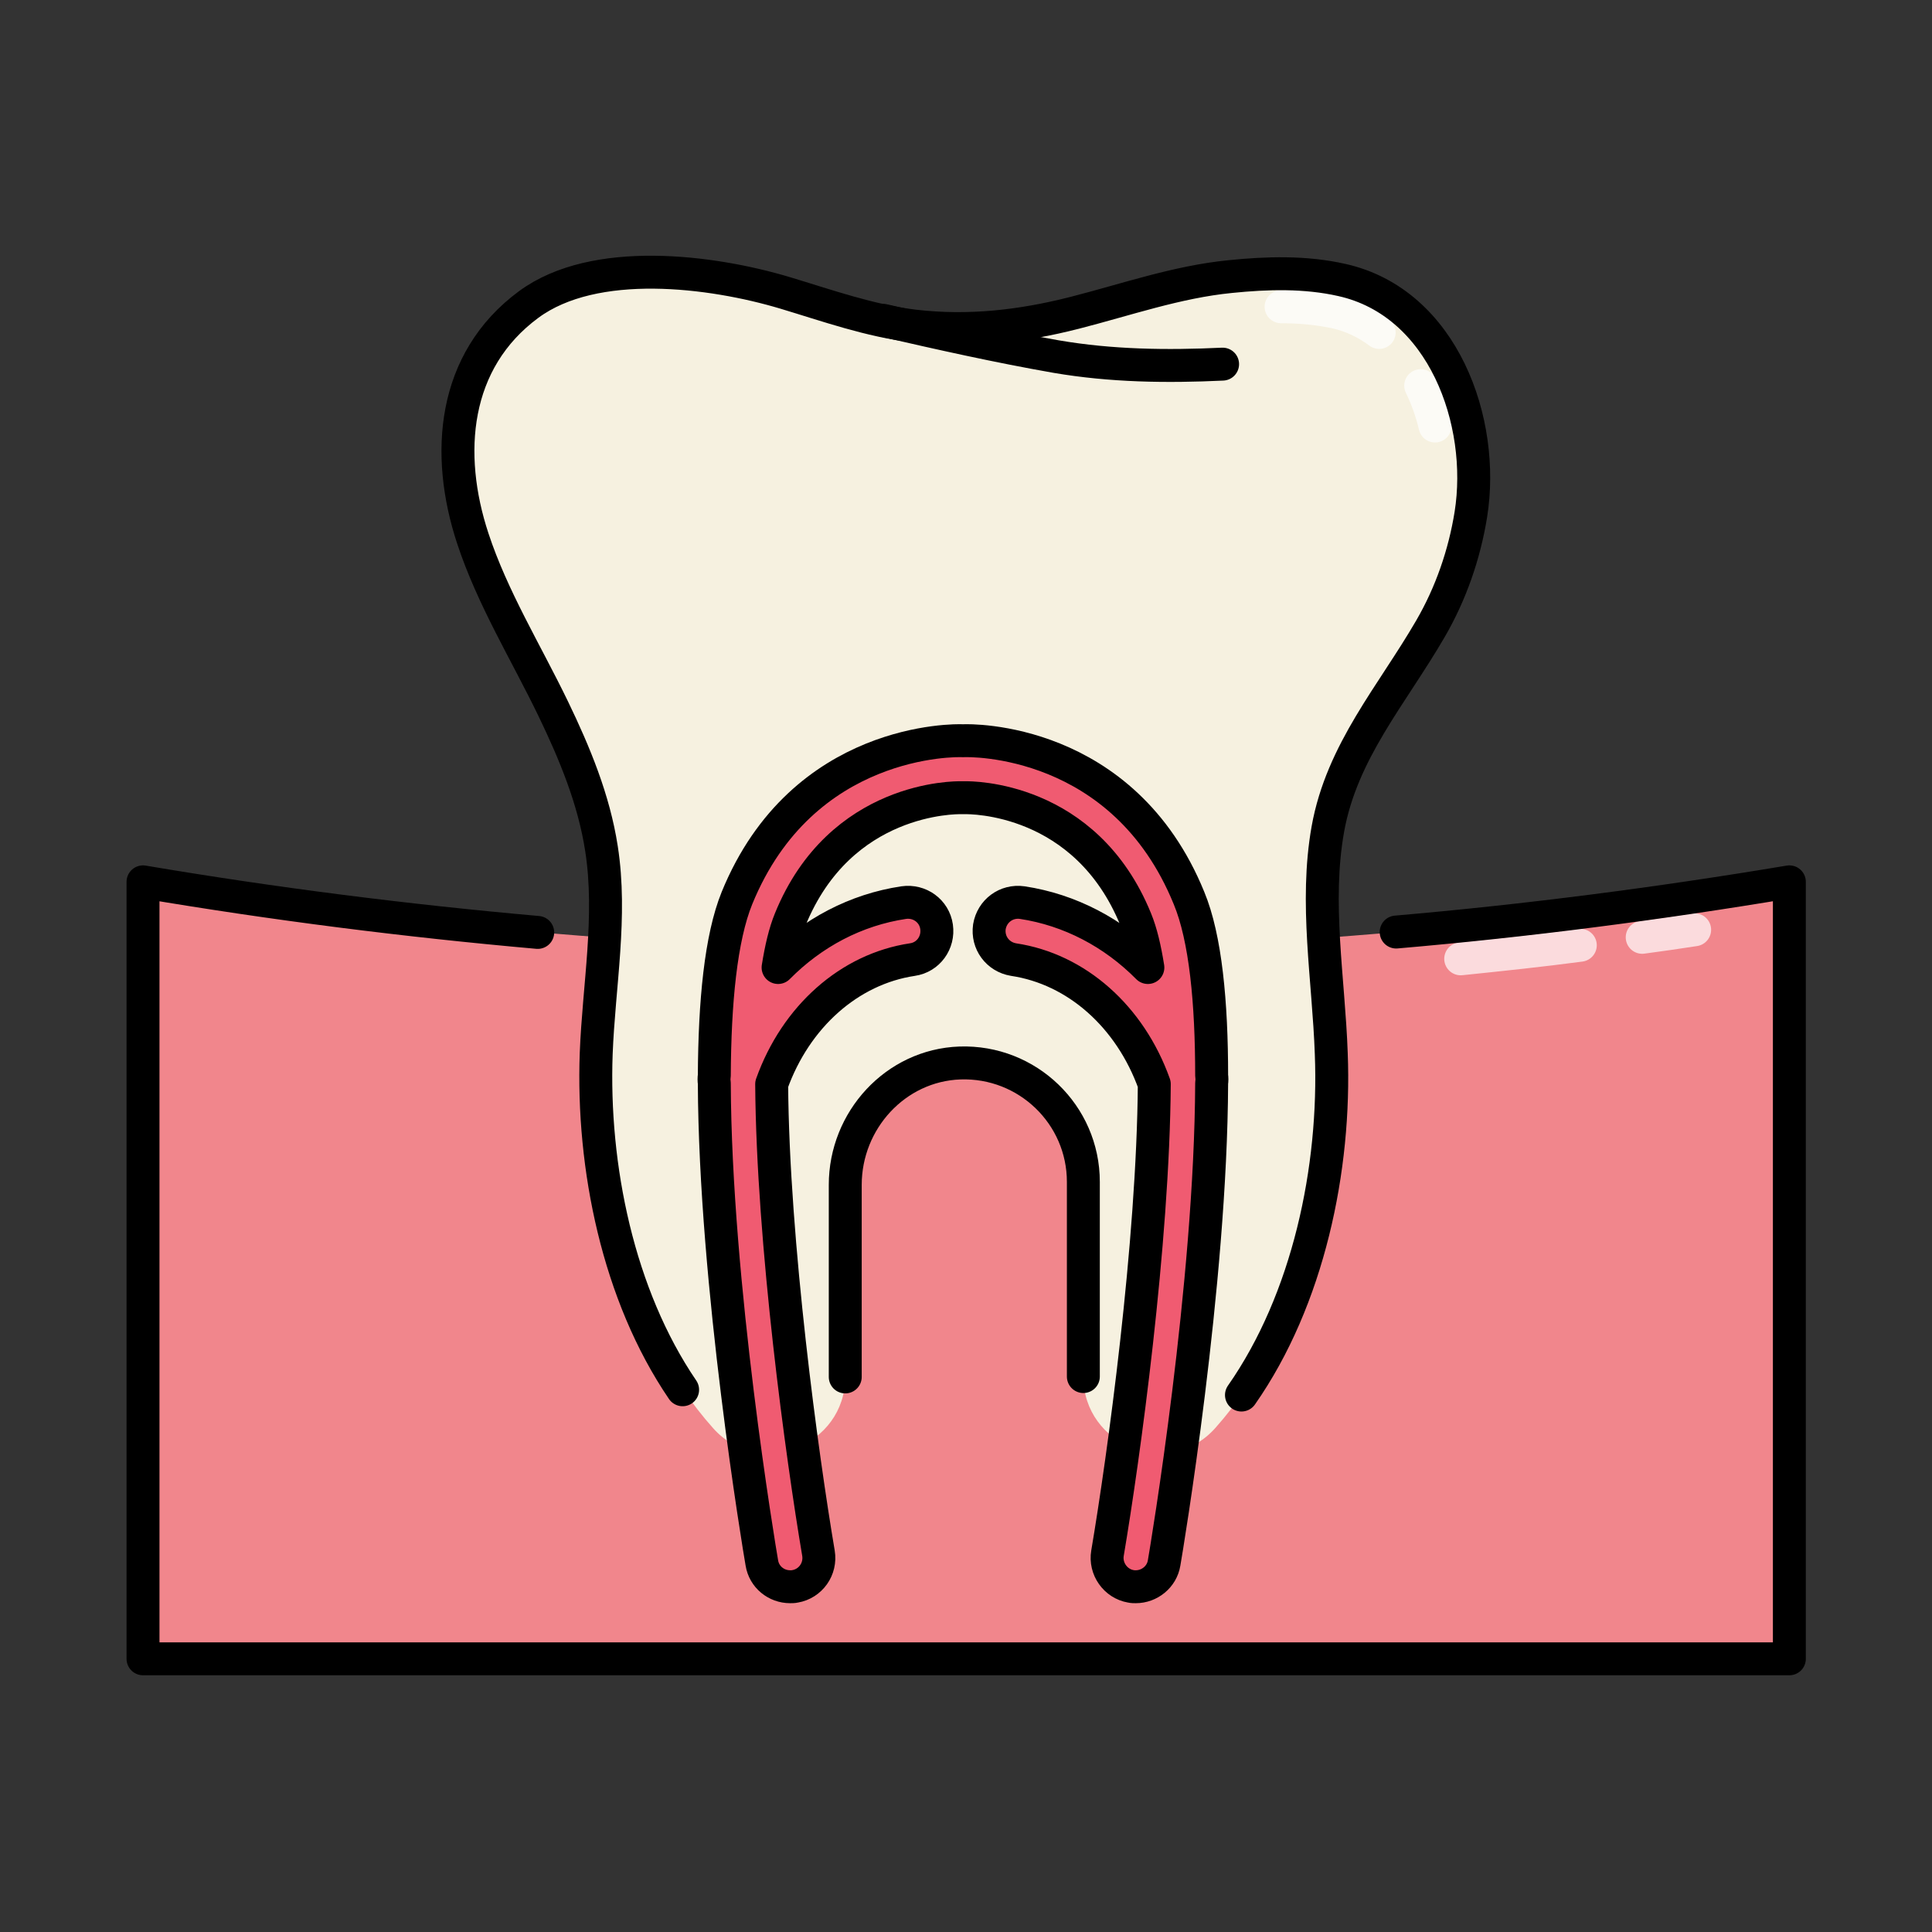
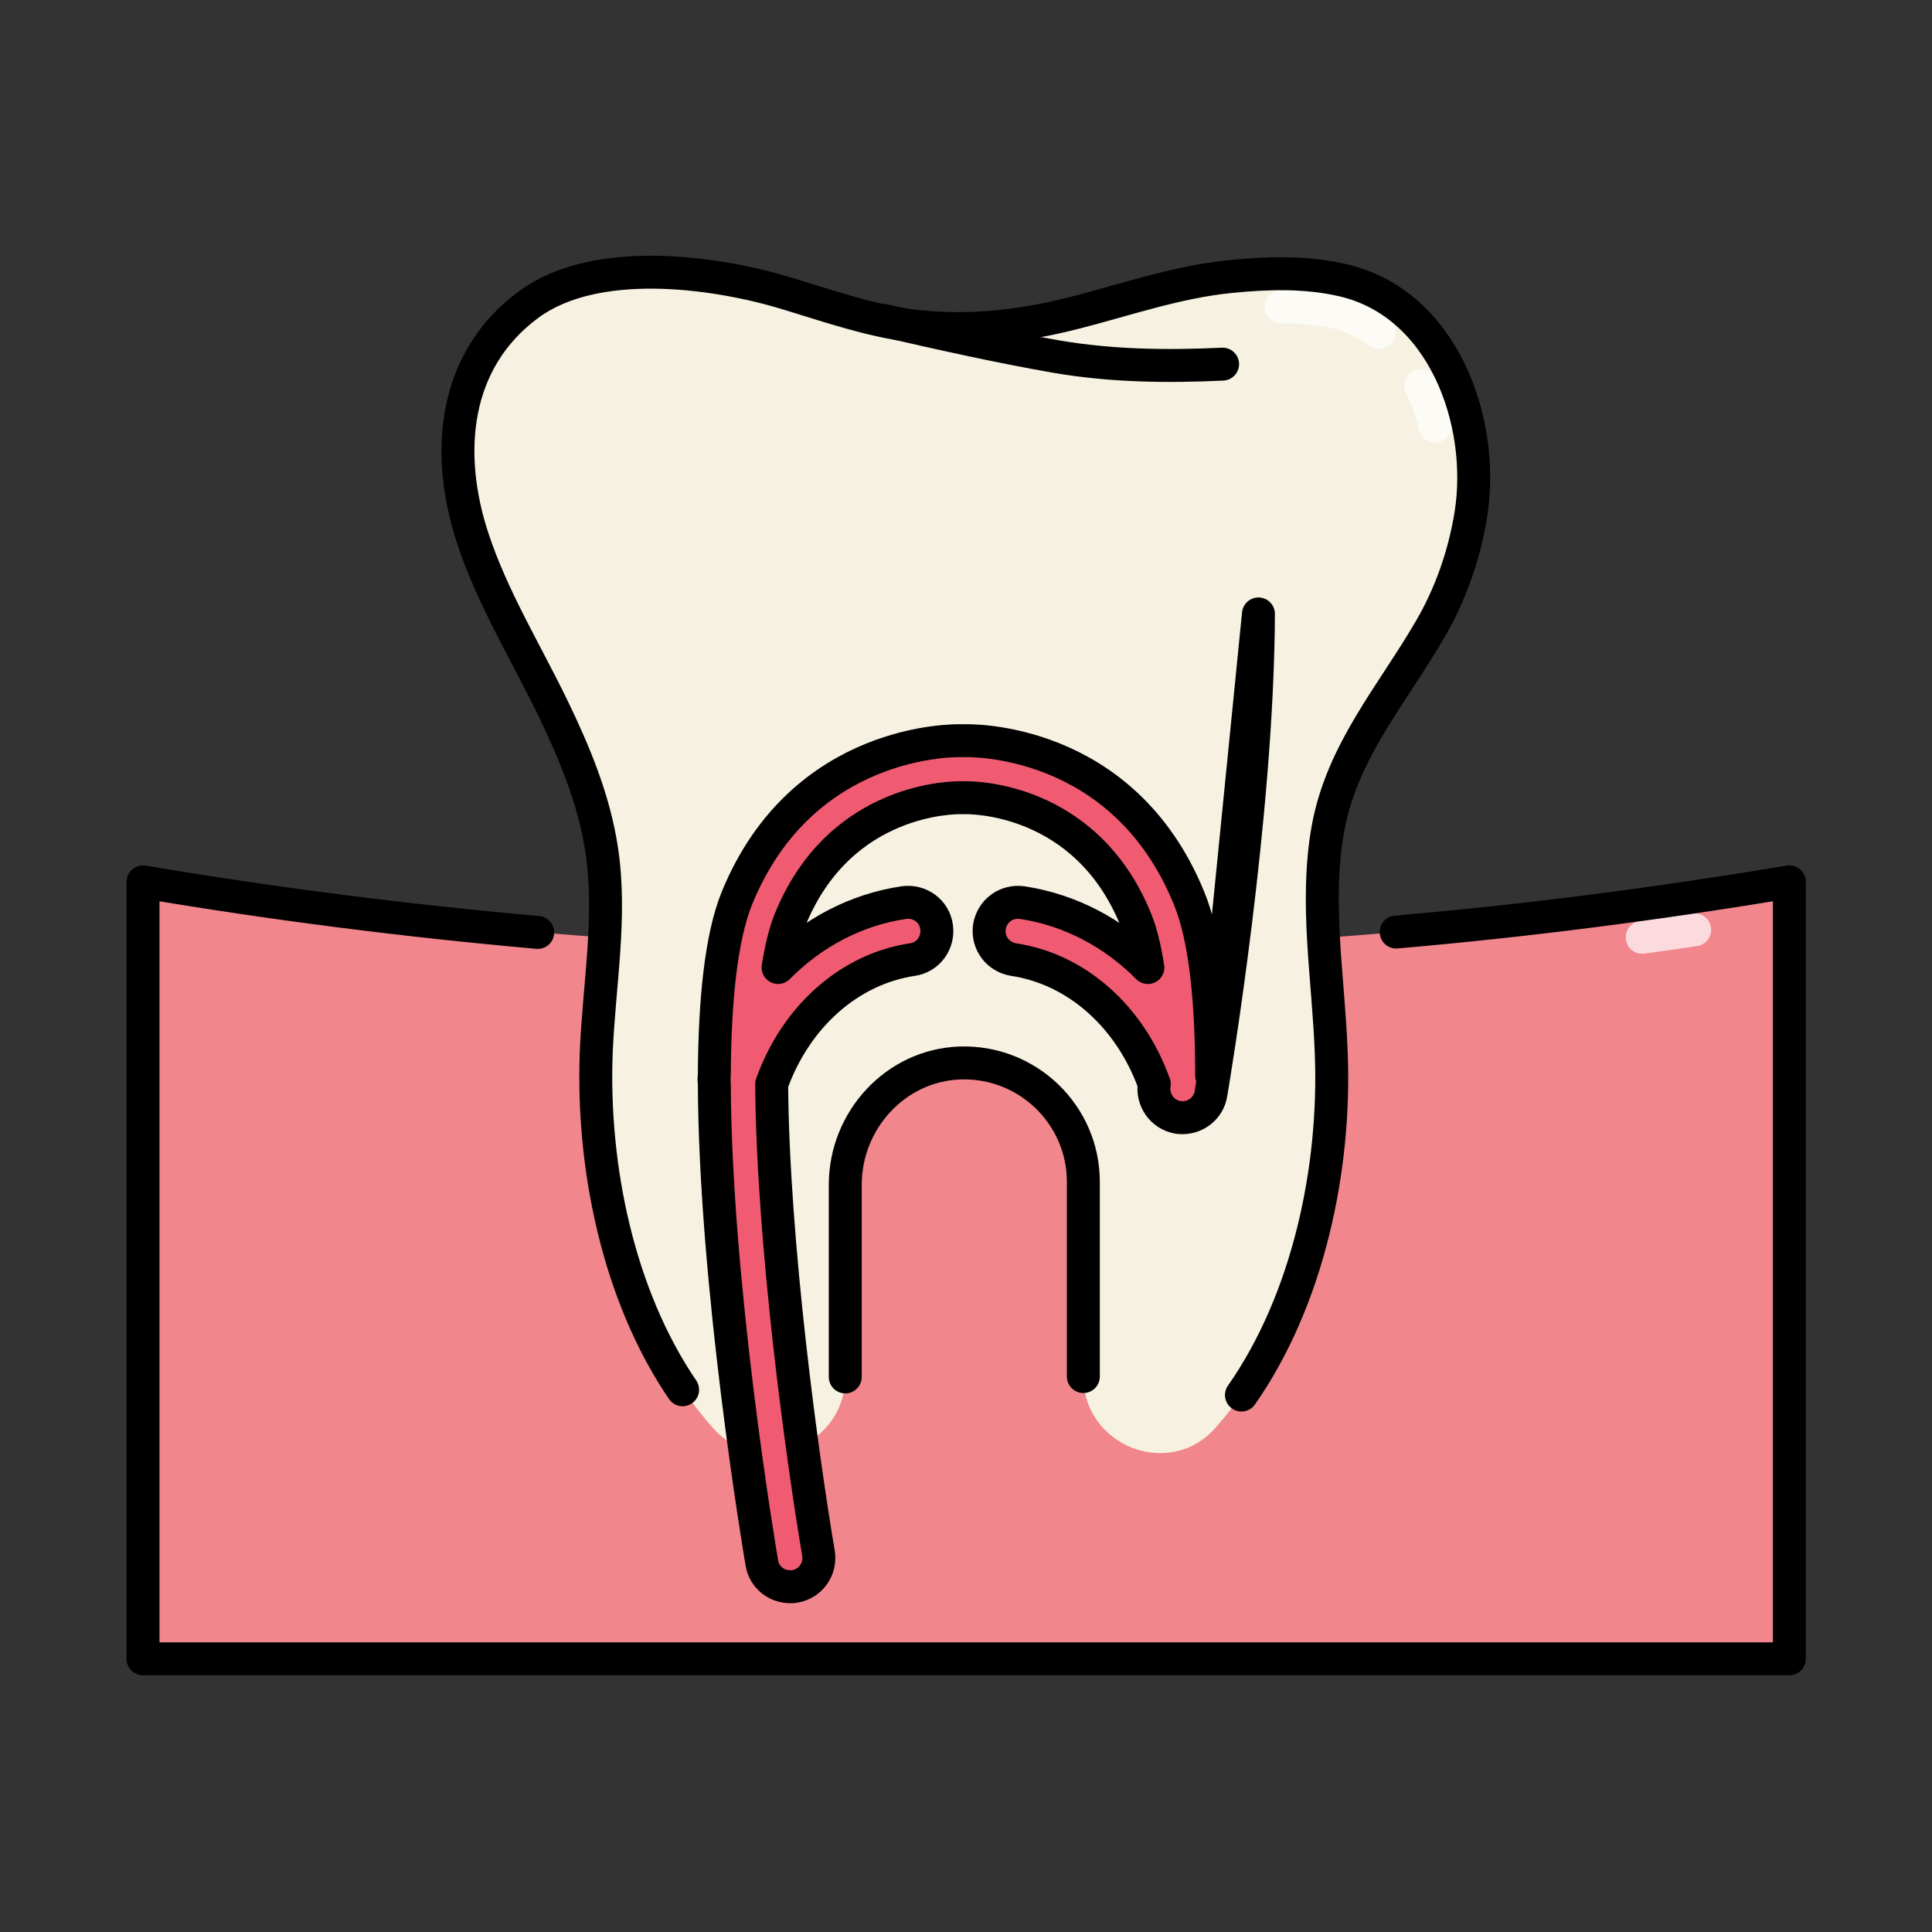
<svg xmlns="http://www.w3.org/2000/svg" version="1.1" id="Layer_1" x="0px" y="0px" viewBox="0 0 512 512" enable-background="new 0 0 512 512" xml:space="preserve">
  <rect x="0" y="0" width="512" height="512" fill="#333333" stroke="none" />
  <g>
    <path fill="#F1868C" d="M474.2,439.6H37.9l0-205.9c145.5,24.4,290.9,24.4,436.4,0L474.2,439.6z" />
-     <path opacity="0.7" fill="none" stroke="#FFFFFF" stroke-width="8.727" stroke-linecap="round" stroke-linejoin="round" stroke-miterlimit="10" d="   M387.1,254.1c10.6-1.1,21.2-2.2,31.7-3.6" />
    <path opacity="0.7" fill="none" stroke="#FFFFFF" stroke-width="8.727" stroke-linecap="round" stroke-linejoin="round" stroke-miterlimit="10" d="   M435.2,248.4c4.6-0.6,9.3-1.3,13.9-2" />
    <path fill="none" stroke="#000000" stroke-width="8.727" stroke-linecap="round" stroke-linejoin="round" stroke-miterlimit="10" d="   M370,247c34.7-3,69.5-7.5,104.2-13.3l0,205.9H37.9l0-205.9c34.9,5.9,69.7,10.3,104.6,13.4" />
    <path fill="#F6F1E0" d="M146.8,187.8c5.7,11.8,10.8,24.1,12.8,37.1c2.8,17.9-0.7,36.3-1.4,54.3c-1.3,34.3,8,73.8,30.8,99.3   c12.2,13.7,35,4.7,35-13.6v-50.9c0-17.1,13.3-31.7,30.4-32.3c17.9-0.6,32.7,13.7,32.7,31.5v51.6c0,18.4,22.8,27.4,35,13.6   c22.8-25.6,32.1-65.1,30.8-99.3c-0.7-19.8-4.4-39.9-0.9-59.5c3.7-20.6,17-35.5,27.2-53.1c5.4-9.3,9-19.7,10.7-30.3   c3.9-24.5-7.3-56.1-34.2-62.1c-9.7-2.2-19.8-1.9-29.6-0.9c-14.1,1.4-27.5,6.1-41.2,9.6c-14.1,3.6-28.1,5.2-42.6,3.5   c-11.7-1.4-22.9-5.4-34.2-8.8c-19.4-5.8-50.4-9.8-67.9,3.1c-20.2,14.9-22.2,39.6-14.8,62C130.7,158.5,139.5,172.9,146.8,187.8z" />
    <path opacity="0.7" fill="none" stroke="#FFFFFF" stroke-width="8.727" stroke-linecap="round" stroke-linejoin="round" stroke-miterlimit="10" d="   M339.5,81.3c5.3,0,10,0.5,14.3,1.4c4.6,1,8.5,3,11.7,5.4" />
    <path opacity="0.7" fill="none" stroke="#FFFFFF" stroke-width="8.727" stroke-linecap="round" stroke-linejoin="round" stroke-miterlimit="10" d="   M376.5,102.2c1.6,3.3,2.9,6.9,3.8,10.7" />
    <path fill="none" stroke="#000000" stroke-width="8.727" stroke-linecap="round" stroke-linejoin="round" stroke-miterlimit="10" d="   M224,364.9v-50.9c0-17.1,13.3-31.7,30.4-32.3c17.9-0.6,32.7,13.7,32.7,31.5v51.6" />
    <path fill="none" stroke="#000000" stroke-width="8.727" stroke-linecap="round" stroke-linejoin="round" stroke-miterlimit="10" d="   M329,369.7c17.7-25.3,25-60,23.8-90.5c-0.7-19.8-4.4-39.9-0.9-59.5c3.7-20.6,17-35.5,27.2-53.1c5.4-9.3,9-19.7,10.7-30.3   c3.9-24.5-7.3-56.1-34.2-62.1c-9.7-2.2-19.8-1.9-29.6-0.9c-14.1,1.4-27.5,6.1-41.2,9.6c-14.1,3.6-28.1,5.2-42.6,3.5   c-11.7-1.4-22.9-5.4-34.2-8.8c-19.4-5.8-50.4-9.8-67.9,3.1c-20.2,14.9-22.2,39.6-14.8,62c5.2,15.8,14.1,30.2,21.3,45.1   c5.7,11.8,10.8,24.1,12.8,37.1c2.8,17.9-0.7,36.3-1.4,54.3c-1.1,30,5.8,64,22.9,89.1" />
    <path fill="none" stroke="#000000" stroke-width="8.727" stroke-linecap="round" stroke-linejoin="round" stroke-miterlimit="10" d="   M234.1,84.9c15.2,3.5,30.4,6.9,45.8,9.6c14.6,2.5,29.3,2.7,44.1,2" />
-     <path fill="#F05B71" stroke="#000000" stroke-width="8.727" stroke-linecap="round" stroke-linejoin="round" stroke-miterlimit="10" d="   M321.1,285.1c0-19.4-1.6-36.5-6-47.1c-17.4-42.7-58.1-41.8-59.8-41.7c0,0-0.1,0-0.1,0c0,0-0.1,0-0.1,0c-1.7-0.1-42.4-0.9-59.8,41.7   c-4.3,10.6-5.9,27.6-6,47.1c-0.1,0.6-0.1,1.2,0,1.9c0.2,53.3,11.9,123.2,12.6,127.2c0.6,3.7,3.8,6.3,7.5,6.3c0.4,0,0.9,0,1.3-0.1   c4.1-0.7,6.9-4.6,6.2-8.8c-4.3-25.4-12.1-82.1-12.4-124.3c6.4-17.9,20.6-30.5,37.3-33c4.2-0.6,7-4.5,6.4-8.7   c-0.6-4.2-4.5-7-8.7-6.4c-12.7,1.9-24.2,8-33.3,17.2c0.8-5,1.8-9.3,3.2-12.7c13.3-32.7,44-32.3,45.2-32.3c0.2,0,0.4,0,0.6,0   c0.2,0,0.4,0,0.6,0c1.3,0,31.9-0.4,45.2,32.3c1.4,3.4,2.4,7.7,3.2,12.7c-9.1-9.2-20.7-15.3-33.3-17.2c-4.2-0.6-8,2.2-8.7,6.4   c-0.6,4.2,2.2,8,6.4,8.7c16.7,2.5,30.9,15.1,37.3,33c-0.3,42.2-8.1,98.9-12.4,124.3c-0.7,4.1,2.1,8.1,6.2,8.8   c0.4,0.1,0.9,0.1,1.3,0.1c3.6,0,6.9-2.6,7.5-6.3c0.7-4,12.4-73.9,12.6-127.2C321.2,286.3,321.2,285.7,321.1,285.1z" />
+     <path fill="#F05B71" stroke="#000000" stroke-width="8.727" stroke-linecap="round" stroke-linejoin="round" stroke-miterlimit="10" d="   M321.1,285.1c0-19.4-1.6-36.5-6-47.1c-17.4-42.7-58.1-41.8-59.8-41.7c0,0-0.1,0-0.1,0c0,0-0.1,0-0.1,0c-1.7-0.1-42.4-0.9-59.8,41.7   c-4.3,10.6-5.9,27.6-6,47.1c-0.1,0.6-0.1,1.2,0,1.9c0.2,53.3,11.9,123.2,12.6,127.2c0.6,3.7,3.8,6.3,7.5,6.3c0.4,0,0.9,0,1.3-0.1   c4.1-0.7,6.9-4.6,6.2-8.8c-4.3-25.4-12.1-82.1-12.4-124.3c6.4-17.9,20.6-30.5,37.3-33c4.2-0.6,7-4.5,6.4-8.7   c-0.6-4.2-4.5-7-8.7-6.4c-12.7,1.9-24.2,8-33.3,17.2c0.8-5,1.8-9.3,3.2-12.7c13.3-32.7,44-32.3,45.2-32.3c0.2,0,0.4,0,0.6,0   c0.2,0,0.4,0,0.6,0c1.3,0,31.9-0.4,45.2,32.3c1.4,3.4,2.4,7.7,3.2,12.7c-9.1-9.2-20.7-15.3-33.3-17.2c-4.2-0.6-8,2.2-8.7,6.4   c-0.6,4.2,2.2,8,6.4,8.7c16.7,2.5,30.9,15.1,37.3,33c-0.7,4.1,2.1,8.1,6.2,8.8   c0.4,0.1,0.9,0.1,1.3,0.1c3.6,0,6.9-2.6,7.5-6.3c0.7-4,12.4-73.9,12.6-127.2C321.2,286.3,321.2,285.7,321.1,285.1z" />
  </g>
</svg>